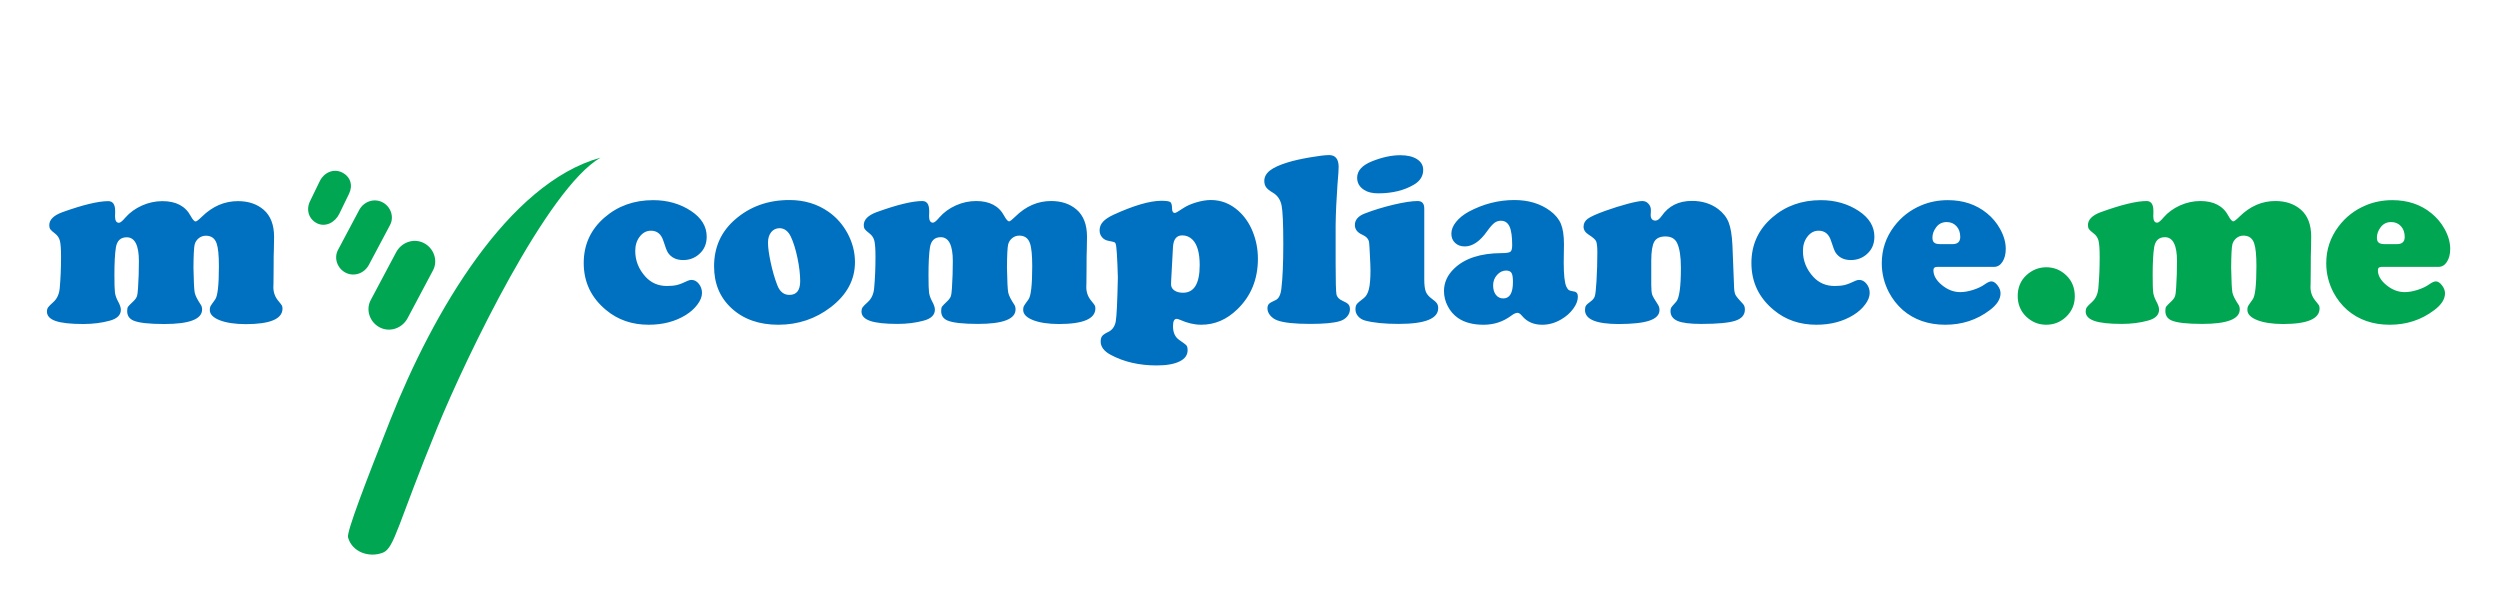
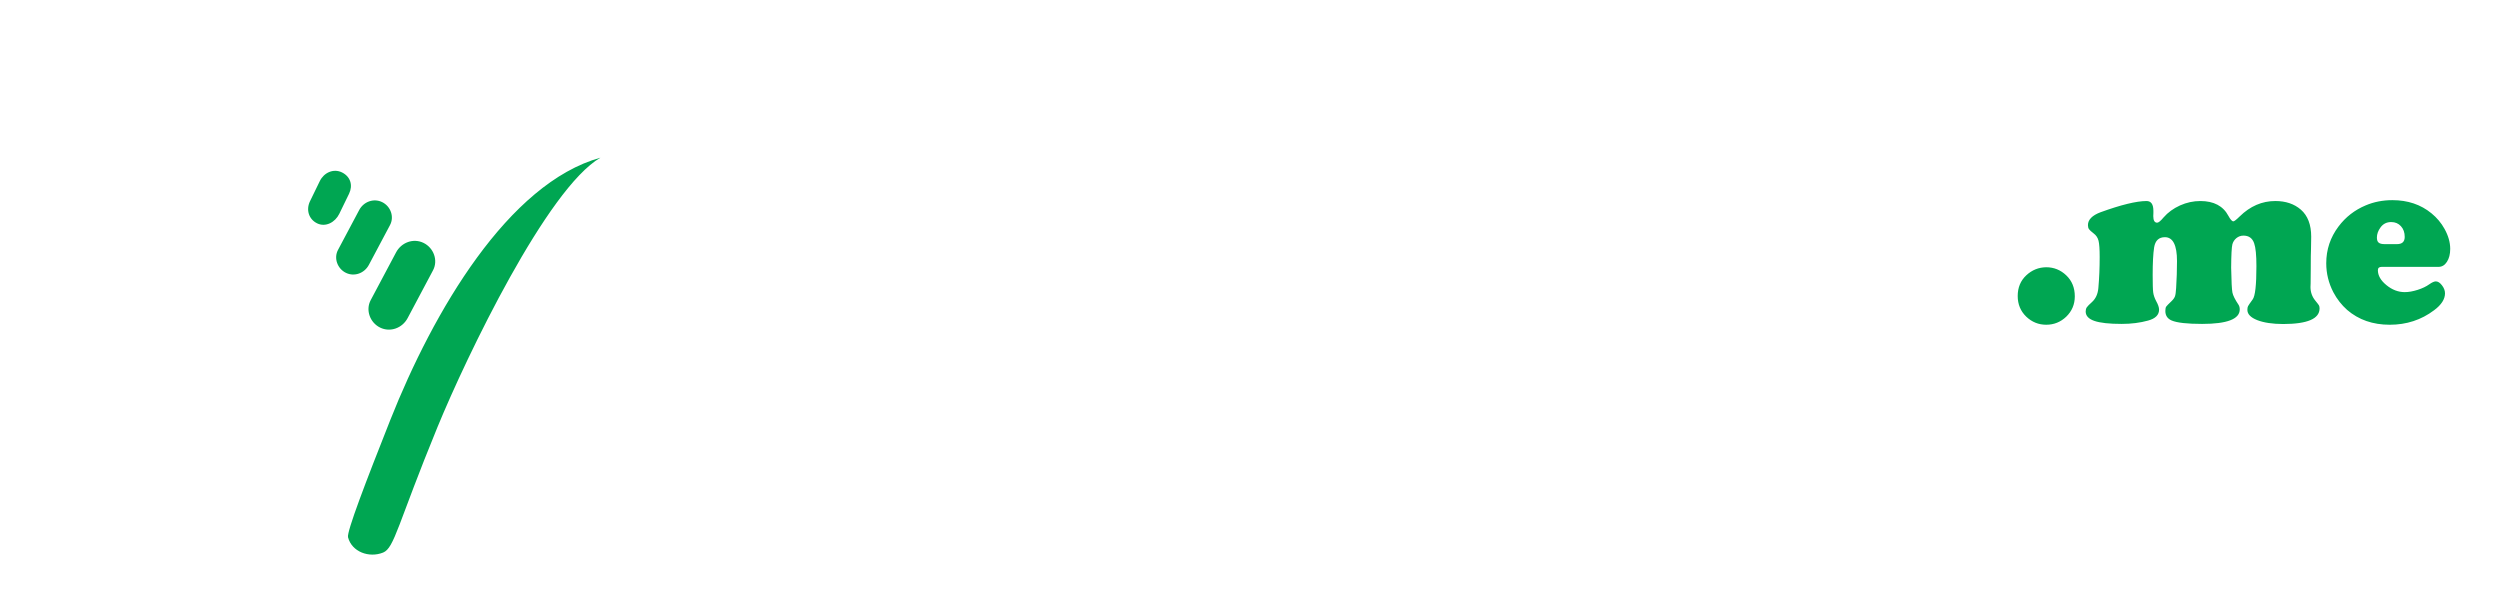
<svg xmlns="http://www.w3.org/2000/svg" version="1.0" id="Layer_1" x="0px" y="0px" width="390.666px" height="92px" viewBox="0 0 390.666 92" enable-background="new 0 0 390.666 92" xml:space="preserve">
-   <path fill-rule="evenodd" clip-rule="evenodd" fill="#0070C0" d="M16.91,31.431c0.727,0,1.084,0.513,1.084,1.54  c0,0.013,0,0.117,0,0.325c-0.013,0.201-0.02,0.364-0.02,0.494c0,0.682,0.208,1.026,0.611,1.026c0.214,0,0.552-0.273,1.007-0.818  c0.688-0.786,1.553-1.41,2.592-1.878c1.039-0.461,2.104-0.688,3.196-0.688c2.118,0,3.592,0.773,4.417,2.319  c0.312,0.572,0.572,0.857,0.78,0.857c0.136,0,0.468-0.253,0.987-0.76c1.65-1.611,3.521-2.417,5.613-2.417  c1.637,0,2.975,0.448,4.021,1.345c1.085,0.942,1.631,2.352,1.631,4.229c0,0.403-0.007,1.091-0.033,2.053  c-0.026,0.332-0.039,1.326-0.039,2.989c0,1.065-0.006,1.819-0.02,2.248c-0.013,0.266-0.02,0.455-0.02,0.572  c0,0.812,0.253,1.52,0.76,2.131c0.305,0.37,0.494,0.61,0.565,0.734c0.065,0.117,0.104,0.279,0.104,0.48  c0,1.624-1.91,2.436-5.729,2.443c-1.689-0.007-3.047-0.208-4.086-0.611c-1.033-0.409-1.546-0.942-1.546-1.598  c0-0.253,0.033-0.448,0.104-0.584c0.065-0.13,0.312-0.481,0.728-1.053c0.396-0.52,0.591-2.254,0.591-5.197  c0-1.715-0.117-2.904-0.357-3.58c-0.279-0.799-0.838-1.195-1.676-1.195c-0.422,0-0.792,0.13-1.118,0.39  c-0.318,0.26-0.533,0.584-0.637,0.981c-0.11,0.455-0.175,1.669-0.188,3.651c0.039,2.13,0.104,3.423,0.201,3.885  c0.091,0.455,0.416,1.091,0.961,1.903c0.124,0.188,0.188,0.429,0.188,0.721c0,1.507-1.975,2.267-5.918,2.267  c-2.371,0-3.969-0.182-4.794-0.533c-0.663-0.279-0.994-0.78-0.994-1.488c0-0.318,0.046-0.539,0.124-0.669  c0.084-0.124,0.364-0.416,0.851-0.871c0.279-0.267,0.455-0.52,0.539-0.753s0.143-0.663,0.182-1.286  c0.091-1.397,0.136-2.8,0.136-4.223c0-2.488-0.636-3.729-1.903-3.729c-0.955,0-1.52,0.533-1.695,1.598  c-0.156,1-0.228,2.436-0.228,4.3c0,1.397,0.026,2.306,0.084,2.742c0.059,0.429,0.214,0.877,0.468,1.351  c0.305,0.546,0.455,0.987,0.455,1.332c0,0.825-0.578,1.397-1.734,1.708c-1.254,0.345-2.638,0.52-4.145,0.52  c-1.956,0-3.391-0.156-4.301-0.468c-0.916-0.312-1.371-0.806-1.371-1.475c0-0.253,0.059-0.475,0.175-0.649  c0.124-0.176,0.396-0.455,0.832-0.838c0.572-0.52,0.903-1.234,0.988-2.15c0.143-1.572,0.208-3.203,0.208-4.892  c0-1.202-0.058-2.046-0.175-2.521c-0.124-0.474-0.377-0.857-0.773-1.15C8.211,36.2,7.971,35.979,7.86,35.823  c-0.104-0.149-0.162-0.357-0.162-0.624c0-0.851,0.669-1.527,2.001-2.021C12.908,32.022,15.312,31.438,16.91,31.431L16.91,31.431z   M311.591,41.704h-8.883c-0.387,0-0.58,0.176-0.58,0.52c0,0.825,0.438,1.598,1.328,2.326c0.891,0.734,1.846,1.098,2.865,1.098  c0.605,0,1.277-0.117,2.012-0.351c0.736-0.234,1.348-0.526,1.826-0.871c0.426-0.299,0.768-0.455,1.02-0.455  c0.328,0,0.65,0.201,0.961,0.61c0.316,0.403,0.477,0.825,0.477,1.254c0,0.916-0.568,1.799-1.703,2.644  c-2.006,1.514-4.314,2.267-6.934,2.267c-2.645,0-4.865-0.773-6.658-2.319c-0.863-0.767-1.586-1.682-2.154-2.761  c-0.742-1.436-1.109-2.943-1.109-4.528c0-2.137,0.639-4.047,1.922-5.75c1.109-1.475,2.523-2.572,4.238-3.293  c1.283-0.545,2.678-0.818,4.174-0.818c2.393,0,4.432,0.682,6.104,2.053c0.844,0.688,1.527,1.5,2.043,2.436  c0.594,1.065,0.891,2.111,0.891,3.125c0,0.825-0.174,1.5-0.516,2.027C312.577,41.444,312.132,41.704,311.591,41.704L311.591,41.704z   M303.204,38.15h1.91c0.807,0,1.207-0.377,1.207-1.124c0-0.688-0.193-1.247-0.588-1.676c-0.387-0.429-0.896-0.65-1.529-0.65  c-0.703,0-1.258,0.279-1.664,0.838c-0.381,0.52-0.566,1.045-0.566,1.579c0,0.383,0.09,0.649,0.277,0.799  C302.431,38.072,302.747,38.15,303.204,38.15L303.204,38.15z M284.53,31.277c2.244,0,4.225,0.565,5.936,1.695  c1.625,1.079,2.438,2.417,2.438,4.015c0,1.104-0.375,2.001-1.135,2.683c-0.703,0.65-1.555,0.968-2.549,0.968  c-1.045,0-1.832-0.376-2.361-1.137c-0.168-0.24-0.406-0.857-0.723-1.852c-0.334-1.065-0.986-1.598-1.941-1.598  c-0.695,0-1.277,0.305-1.748,0.916c-0.477,0.61-0.709,1.357-0.709,2.248c0,1.52,0.541,2.871,1.625,4.054  c0.877,0.948,1.986,1.422,3.322,1.422c0.633,0,1.162-0.052,1.588-0.156c0.432-0.11,0.992-0.331,1.684-0.663  c0.174-0.084,0.373-0.13,0.586-0.13c0.426,0,0.807,0.201,1.135,0.611c0.324,0.402,0.49,0.877,0.49,1.422  c0,0.572-0.23,1.176-0.703,1.8c-0.463,0.63-1.07,1.176-1.832,1.65c-1.637,1.013-3.566,1.52-5.799,1.52  c-2.594,0-4.805-0.76-6.631-2.28c-2.348-1.929-3.516-4.385-3.516-7.367c0-2.871,1.09-5.243,3.264-7.12  C279.034,32.18,281.556,31.277,284.53,31.277L284.53,31.277z M270.72,38.3l0.264,6.698c0.025,0.507,0.104,0.883,0.238,1.124  c0.129,0.24,0.516,0.708,1.162,1.39c0.186,0.202,0.283,0.487,0.283,0.858c0,0.838-0.496,1.422-1.496,1.748  c-0.994,0.331-2.768,0.5-5.328,0.5c-1.734,0-2.967-0.156-3.684-0.461c-0.742-0.318-1.115-0.832-1.115-1.54  c0-0.253,0.039-0.441,0.115-0.559c0.072-0.124,0.324-0.416,0.756-0.89c0.502-0.533,0.754-2.307,0.754-5.327  c0-1.754-0.199-3.047-0.605-3.885c-0.33-0.669-0.93-1.007-1.813-1.007c-0.846,0-1.428,0.272-1.744,0.818  c-0.309,0.546-0.471,1.533-0.471,2.969v3.768c0,0.747,0.053,1.26,0.143,1.54c0.098,0.279,0.406,0.818,0.936,1.617  c0.143,0.234,0.207,0.494,0.207,0.786c0,0.747-0.518,1.299-1.549,1.65c-1.031,0.357-2.645,0.533-4.838,0.539  c-3.502-0.006-5.252-0.734-5.252-2.189c0-0.305,0.053-0.539,0.162-0.695c0.104-0.163,0.361-0.383,0.762-0.676  c0.328-0.24,0.535-0.52,0.625-0.832c0.09-0.312,0.168-1.072,0.246-2.293c0.09-1.442,0.135-2.962,0.135-4.547  c0-0.877-0.07-1.449-0.199-1.722c-0.137-0.273-0.518-0.604-1.143-1c-0.541-0.344-0.813-0.76-0.813-1.254  c0-0.507,0.219-0.922,0.658-1.247c0.445-0.325,1.35-0.734,2.721-1.228c1.213-0.435,2.375-0.799,3.496-1.098  c1.123-0.299,1.891-0.442,2.305-0.442c0.379,0,0.695,0.137,0.953,0.416c0.26,0.279,0.389,0.61,0.389,0.987  c0,0.039-0.008,0.201-0.014,0.48c-0.014,0.098-0.02,0.188-0.02,0.267c0,0.604,0.252,0.91,0.754,0.91  c0.305,0,0.621-0.241,0.963-0.721c1.084-1.572,2.658-2.358,4.729-2.358c1.588,0,2.947,0.416,4.076,1.254  c0.793,0.598,1.348,1.299,1.664,2.105C270.448,35.558,270.642,36.741,270.72,38.3L270.72,38.3z M236.647,31.258  c2.194,0,4.049,0.559,5.573,1.676c0.807,0.598,1.375,1.279,1.697,2.046c0.316,0.767,0.477,1.826,0.477,3.17l-0.037,2.833  c0,1.968,0.141,3.242,0.418,3.826c0.135,0.279,0.27,0.455,0.4,0.533c0.121,0.078,0.387,0.143,0.793,0.208  c0.4,0.065,0.6,0.331,0.6,0.799c0,0.611-0.238,1.248-0.729,1.903c-0.484,0.663-1.109,1.215-1.877,1.657  c-0.949,0.559-1.936,0.838-2.969,0.838c-1.32,0-2.365-0.455-3.133-1.371c-0.266-0.332-0.51-0.494-0.743-0.494  c-0.25,0-0.58,0.156-1,0.474c-1.258,0.929-2.689,1.39-4.289,1.39c-1.651,0-2.987-0.357-4.006-1.065  c-0.665-0.468-1.2-1.085-1.587-1.838c-0.394-0.753-0.587-1.54-0.587-2.365c0-1.325,0.528-2.488,1.586-3.508  c1.652-1.598,4.122-2.403,7.412-2.417c0.729,0,1.188-0.071,1.381-0.214c0.188-0.149,0.277-0.487,0.277-1.02  c0-1.345-0.136-2.319-0.413-2.923c-0.277-0.598-0.729-0.903-1.361-0.903c-0.38,0-0.716,0.117-1.013,0.344  c-0.296,0.228-0.664,0.644-1.103,1.254c-1.123,1.611-2.297,2.417-3.516,2.417c-0.619,0-1.123-0.182-1.51-0.552  c-0.394-0.364-0.587-0.851-0.587-1.442c0-0.61,0.238-1.221,0.729-1.832c0.484-0.604,1.143-1.137,1.975-1.598  C231.783,31.869,234.164,31.258,236.647,31.258L236.647,31.258z M235.382,42.275c-0.555,0-1.038,0.228-1.444,0.688  c-0.413,0.455-0.613,1-0.613,1.637c0,0.611,0.143,1.098,0.433,1.475c0.29,0.371,0.671,0.559,1.154,0.559  c1.007,0,1.51-0.857,1.51-2.566c0-0.702-0.071-1.169-0.22-1.41C236.06,42.418,235.783,42.289,235.382,42.275L235.382,42.275z   M222.565,32.589v11.057c0,0.877,0.078,1.521,0.239,1.923c0.155,0.41,0.478,0.78,0.955,1.124c0.387,0.279,0.652,0.52,0.781,0.715  c0.135,0.195,0.2,0.448,0.2,0.753c0,1.637-2.058,2.456-6.18,2.456c-2.219,0-3.974-0.182-5.27-0.533  c-0.445-0.13-0.8-0.351-1.071-0.669c-0.271-0.318-0.407-0.676-0.407-1.085c0-0.344,0.071-0.611,0.207-0.799  c0.142-0.188,0.497-0.494,1.064-0.916c0.387-0.292,0.665-0.766,0.826-1.422c0.167-0.663,0.251-1.644,0.251-2.949  c0-0.422-0.032-1.208-0.09-2.352c-0.052-1.15-0.097-1.819-0.123-2.007c-0.071-0.52-0.426-0.923-1.058-1.202  c-0.781-0.344-1.168-0.851-1.168-1.52c0-0.799,0.51-1.397,1.529-1.793c1.412-0.546,2.922-1.007,4.535-1.39  c1.613-0.377,2.858-0.565,3.741-0.565C222.223,31.414,222.565,31.803,222.565,32.589L222.565,32.589z M218.824,24.255  c1.097,0,1.967,0.208,2.606,0.617c0.645,0.416,0.968,0.968,0.968,1.67c0,0.975-0.484,1.748-1.458,2.319  c-1.535,0.903-3.393,1.351-5.573,1.351c-0.923,0-1.651-0.175-2.193-0.533c-0.729-0.455-1.097-1.091-1.097-1.903  c0-1.091,0.774-1.949,2.329-2.573C215.979,24.573,217.45,24.255,218.824,24.255L218.824,24.255z M208.715,35.143v6.106  c0,2.703,0.045,4.274,0.123,4.723c0.084,0.441,0.394,0.786,0.936,1.026c0.471,0.201,0.78,0.39,0.935,0.571  c0.162,0.175,0.239,0.429,0.239,0.76c0,0.416-0.148,0.799-0.445,1.144c-0.297,0.344-0.69,0.584-1.181,0.721  c-0.91,0.279-2.438,0.422-4.593,0.422c-2.432,0-4.141-0.188-5.122-0.552c-0.452-0.169-0.826-0.422-1.116-0.773  c-0.29-0.351-0.432-0.715-0.432-1.098c0-0.299,0.078-0.54,0.232-0.702c0.161-0.162,0.503-0.363,1.032-0.591  c0.49-0.214,0.793-0.806,0.909-1.767c0.2-1.65,0.303-3.995,0.303-7.042c0-3.099-0.09-5.086-0.264-5.977  c-0.181-0.89-0.62-1.546-1.323-1.981c-0.529-0.305-0.896-0.591-1.09-0.864c-0.194-0.273-0.291-0.604-0.291-1  c0-0.624,0.297-1.163,0.884-1.624c0.593-0.468,1.542-0.896,2.838-1.287c0.871-0.266,1.993-0.52,3.38-0.76  c1.387-0.24,2.394-0.364,3.026-0.364c0.993,0,1.49,0.624,1.49,1.864c0,0.409-0.058,1.338-0.187,2.8  C208.838,31.167,208.741,33.252,208.715,35.143L208.715,35.143z M181.429,31.375c0.768,0,1.245,0.065,1.438,0.195  c0.187,0.136,0.284,0.467,0.284,1c0,0.468,0.148,0.708,0.452,0.708c0.123,0,0.548-0.241,1.264-0.728  c0.542-0.364,1.232-0.676,2.071-0.923c0.839-0.247,1.593-0.37,2.277-0.37c1.6,0,3.032,0.559,4.29,1.676  c0.955,0.851,1.703,1.923,2.232,3.215c0.555,1.358,0.832,2.787,0.832,4.281c0,3.196-1.071,5.833-3.212,7.899  c-1.651,1.611-3.528,2.417-5.638,2.417c-1.071,0-2.167-0.253-3.303-0.76c-0.226-0.104-0.413-0.156-0.549-0.156  c-0.38,0-0.567,0.383-0.567,1.144c0,1.007,0.335,1.728,1,2.169c0.619,0.422,0.987,0.702,1.109,0.851  c0.116,0.143,0.174,0.39,0.174,0.728c0,0.767-0.419,1.352-1.265,1.761c-0.845,0.416-2.032,0.624-3.573,0.624  c-2.729,0-5.122-0.552-7.18-1.657c-1.045-0.559-1.567-1.253-1.567-2.079c0-0.376,0.078-0.669,0.239-0.864  c0.155-0.195,0.458-0.403,0.916-0.617c0.651-0.306,1.051-0.858,1.2-1.657c0.142-0.799,0.251-3.099,0.329-6.893  c-0.09-3.118-0.2-4.872-0.342-5.249c-0.052-0.13-0.123-0.208-0.213-0.247c-0.097-0.039-0.406-0.11-0.936-0.214  c-0.406-0.072-0.735-0.26-0.987-0.559S171.83,36.416,171.83,36c0-0.513,0.174-0.955,0.529-1.345c0.348-0.39,0.922-0.767,1.716-1.13  C177.165,32.115,179.616,31.401,181.429,31.375L181.429,31.375z M183.299,38.566l-0.284,5.236c-0.013,0.214-0.02,0.422-0.02,0.624  c0,0.396,0.168,0.714,0.51,0.955c0.342,0.24,0.793,0.364,1.361,0.364c1.742,0,2.606-1.442,2.606-4.32  c0-1.871-0.361-3.183-1.09-3.943c-0.458-0.468-1-0.701-1.625-0.701C183.86,36.78,183.377,37.371,183.299,38.566L183.299,38.566z   M144.124,31.414c0.722,0,1.077,0.513,1.077,1.54c0,0.013,0,0.117,0,0.325c-0.013,0.201-0.02,0.364-0.02,0.494  c0,0.682,0.207,1.026,0.607,1.026c0.212,0,0.548-0.273,1-0.818c0.684-0.786,1.542-1.41,2.574-1.878  c1.032-0.461,2.09-0.688,3.174-0.688c2.103,0,3.567,0.773,4.387,2.319c0.31,0.571,0.567,0.857,0.774,0.857  c0.136,0,0.464-0.253,0.98-0.76c1.639-1.611,3.497-2.417,5.574-2.417c1.625,0,2.955,0.448,3.993,1.345  c1.078,0.942,1.619,2.352,1.619,4.229c0,0.403-0.006,1.091-0.032,2.053c-0.026,0.331-0.039,1.325-0.039,2.988  c0,1.065-0.006,1.819-0.02,2.248c-0.013,0.266-0.019,0.455-0.019,0.572c0,0.812,0.251,1.52,0.754,2.13  c0.303,0.371,0.49,0.611,0.562,0.734c0.064,0.117,0.103,0.279,0.103,0.481c0,1.624-1.896,2.436-5.689,2.442  c-1.677-0.006-3.025-0.208-4.058-0.611c-1.025-0.409-1.535-0.942-1.535-1.598c0-0.253,0.032-0.448,0.103-0.584  c0.064-0.13,0.31-0.481,0.723-1.052c0.394-0.52,0.587-2.254,0.587-5.197c0-1.715-0.116-2.904-0.355-3.579  c-0.277-0.799-0.832-1.195-1.664-1.195c-0.419,0-0.787,0.13-1.109,0.39c-0.316,0.26-0.529,0.584-0.632,0.981  c-0.109,0.455-0.174,1.669-0.187,3.651c0.039,2.131,0.103,3.423,0.2,3.885c0.091,0.455,0.413,1.091,0.955,1.903  c0.123,0.188,0.187,0.429,0.187,0.721c0,1.507-1.961,2.267-5.877,2.267c-2.354,0-3.941-0.182-4.76-0.533  c-0.658-0.279-0.987-0.78-0.987-1.488c0-0.318,0.045-0.539,0.123-0.669c0.084-0.124,0.361-0.416,0.845-0.871  c0.277-0.266,0.452-0.52,0.536-0.753c0.083-0.234,0.142-0.663,0.18-1.286c0.09-1.397,0.136-2.8,0.136-4.223  c0-2.488-0.632-3.729-1.89-3.729c-0.948,0-1.509,0.533-1.684,1.598c-0.155,1-0.226,2.436-0.226,4.3c0,1.397,0.025,2.306,0.083,2.742  c0.058,0.429,0.213,0.877,0.464,1.351c0.304,0.546,0.452,0.987,0.452,1.332c0,0.825-0.574,1.397-1.722,1.709  c-1.245,0.344-2.619,0.52-4.116,0.52c-1.941,0-3.367-0.156-4.271-0.468c-0.909-0.312-1.361-0.806-1.361-1.475  c0-0.253,0.058-0.474,0.174-0.649c0.123-0.176,0.394-0.455,0.826-0.838c0.567-0.52,0.896-1.234,0.98-2.15  c0.142-1.572,0.207-3.203,0.207-4.892c0-1.202-0.058-2.046-0.174-2.521c-0.123-0.474-0.374-0.857-0.768-1.15  c-0.38-0.292-0.619-0.513-0.729-0.669c-0.104-0.149-0.161-0.357-0.161-0.624c0-0.851,0.664-1.527,1.987-2.021  C140.15,32.005,142.537,31.42,144.124,31.414L144.124,31.414z M123.359,31.258c2.303,0,4.329,0.604,6.064,1.806  c1.251,0.864,2.251,1.988,3.006,3.371c0.781,1.449,1.174,2.956,1.174,4.528c0,2.754-1.258,5.093-3.761,7.022  c-2.393,1.838-5.135,2.761-8.225,2.761c-3.006,0-5.444-0.864-7.309-2.585c-1.819-1.676-2.722-3.859-2.722-6.548  c0-2.995,1.109-5.444,3.322-7.347C117.231,32.258,120.043,31.258,123.359,31.258L123.359,31.258z M121.843,35.656  c-0.555,0-0.994,0.208-1.329,0.617c-0.335,0.416-0.503,0.961-0.503,1.644c0,0.767,0.142,1.799,0.425,3.112  c0.284,1.319,0.62,2.481,1.013,3.495c0.387,1.04,1.025,1.559,1.909,1.559c1.123,0,1.684-0.714,1.684-2.15  c0-1.065-0.142-2.273-0.426-3.631c-0.284-1.358-0.632-2.462-1.032-3.313C123.172,36.124,122.591,35.682,121.843,35.656  L121.843,35.656z M102.059,31.277c2.245,0,4.226,0.565,5.935,1.695c1.625,1.079,2.438,2.417,2.438,4.015  c0,1.104-0.374,2.001-1.135,2.683c-0.703,0.65-1.555,0.968-2.548,0.968c-1.045,0-1.832-0.376-2.361-1.137  c-0.167-0.24-0.406-0.857-0.722-1.852c-0.335-1.065-0.987-1.598-1.942-1.598c-0.696,0-1.277,0.305-1.748,0.916  c-0.477,0.61-0.709,1.357-0.709,2.248c0,1.52,0.542,2.871,1.625,4.054c0.877,0.948,1.987,1.422,3.322,1.422  c0.632,0,1.161-0.052,1.587-0.156c0.432-0.11,0.993-0.331,1.684-0.663c0.174-0.084,0.374-0.13,0.587-0.13  c0.426,0,0.806,0.201,1.135,0.611c0.323,0.402,0.49,0.877,0.49,1.422c0,0.572-0.232,1.176-0.703,1.8  c-0.464,0.63-1.071,1.176-1.832,1.65c-1.638,1.013-3.567,1.52-5.799,1.52c-2.593,0-4.806-0.76-6.631-2.28  c-2.348-1.929-3.516-4.385-3.516-7.367c0-2.871,1.09-5.243,3.264-7.12C96.563,32.18,99.085,31.277,102.059,31.277z" />
  <path fill-rule="evenodd" clip-rule="evenodd" fill="#00A652" d="M93.829,24.638c-8.31,4.825-20.882,30.946-25.467,42.107  c-6.202,15.099-6.718,18.89-8.501,19.604c-2.185,0.874-4.876-0.099-5.476-2.392c-0.224-0.854,2.786-8.686,6.591-18.293  C67.735,48.597,79.443,28.646,93.829,24.638L93.829,24.638z M381.046,41.704h-8.883c-0.387,0-0.58,0.176-0.58,0.52  c0,0.825,0.439,1.598,1.328,2.326c0.891,0.734,1.846,1.098,2.865,1.098c0.605,0,1.277-0.117,2.012-0.351  c0.736-0.234,1.348-0.526,1.826-0.871c0.426-0.299,0.768-0.455,1.02-0.455c0.328,0,0.65,0.201,0.961,0.61  c0.316,0.403,0.477,0.825,0.477,1.254c0,0.916-0.566,1.799-1.703,2.644c-2.006,1.514-4.314,2.267-6.934,2.267  c-2.645,0-4.863-0.773-6.658-2.319c-0.863-0.767-1.586-1.682-2.154-2.761c-0.742-1.436-1.109-2.943-1.109-4.528  c0-2.137,0.639-4.047,1.922-5.75c1.109-1.475,2.523-2.572,4.238-3.293c1.285-0.545,2.678-0.818,4.174-0.818  c2.395,0,4.432,0.682,6.104,2.053c0.844,0.688,1.527,1.5,2.045,2.436c0.592,1.065,0.889,2.111,0.889,3.125  c0,0.825-0.174,1.5-0.516,2.027C382.032,41.444,381.589,41.704,381.046,41.704L381.046,41.704z M372.661,38.15h1.908  c0.807,0,1.207-0.377,1.207-1.124c0-0.688-0.193-1.247-0.588-1.676c-0.387-0.429-0.896-0.65-1.529-0.65  c-0.703,0-1.258,0.279-1.664,0.838c-0.381,0.52-0.566,1.045-0.566,1.579c0,0.383,0.09,0.649,0.277,0.799  C371.886,38.072,372.202,38.15,372.661,38.15L372.661,38.15z M335.427,31.414c0.723,0,1.076,0.513,1.076,1.54  c0,0.013,0,0.117,0,0.325c-0.012,0.201-0.018,0.364-0.018,0.494c0,0.682,0.205,1.026,0.605,1.026c0.213,0,0.549-0.273,1-0.818  c0.684-0.786,1.541-1.41,2.574-1.878c1.031-0.461,2.09-0.688,3.174-0.688c2.102,0,3.566,0.773,4.387,2.319  c0.309,0.571,0.566,0.857,0.773,0.857c0.135,0,0.465-0.253,0.98-0.76c1.639-1.611,3.496-2.417,5.574-2.417  c1.625,0,2.953,0.448,3.992,1.345c1.078,0.942,1.619,2.352,1.619,4.229c0,0.403-0.006,1.091-0.033,2.053  c-0.025,0.331-0.037,1.325-0.037,2.988c0,1.065-0.008,1.819-0.02,2.248c-0.014,0.266-0.02,0.455-0.02,0.572  c0,0.812,0.252,1.52,0.754,2.13c0.303,0.371,0.49,0.611,0.563,0.734c0.064,0.117,0.102,0.279,0.102,0.481  c0,1.624-1.896,2.436-5.689,2.442c-1.676-0.006-3.025-0.208-4.057-0.611c-1.025-0.409-1.535-0.942-1.535-1.598  c0-0.253,0.031-0.448,0.104-0.584c0.064-0.13,0.309-0.481,0.723-1.052c0.393-0.52,0.586-2.254,0.586-5.197  c0-1.715-0.115-2.904-0.355-3.579c-0.275-0.799-0.832-1.195-1.664-1.195c-0.418,0-0.787,0.13-1.109,0.39  c-0.314,0.26-0.527,0.584-0.631,0.981c-0.109,0.455-0.176,1.669-0.188,3.651c0.039,2.131,0.104,3.423,0.199,3.885  c0.092,0.455,0.414,1.091,0.955,1.903c0.123,0.188,0.188,0.429,0.188,0.721c0,1.507-1.961,2.267-5.877,2.267  c-2.354,0-3.941-0.182-4.76-0.533c-0.658-0.279-0.988-0.78-0.988-1.488c0-0.318,0.045-0.539,0.123-0.669  c0.084-0.124,0.361-0.416,0.846-0.871c0.277-0.266,0.451-0.52,0.535-0.753s0.141-0.663,0.18-1.286c0.09-1.397,0.137-2.8,0.137-4.223  c0-2.488-0.633-3.729-1.891-3.729c-0.949,0-1.51,0.533-1.684,1.598c-0.154,1-0.227,2.436-0.227,4.3c0,1.397,0.025,2.306,0.084,2.742  c0.059,0.429,0.213,0.877,0.465,1.351c0.303,0.546,0.451,0.987,0.451,1.332c0,0.825-0.574,1.397-1.723,1.709  c-1.244,0.344-2.619,0.52-4.115,0.52c-1.941,0-3.367-0.156-4.27-0.468c-0.91-0.312-1.361-0.806-1.361-1.475  c0-0.253,0.059-0.474,0.174-0.649c0.123-0.176,0.395-0.455,0.826-0.838c0.566-0.52,0.896-1.234,0.98-2.15  c0.141-1.572,0.207-3.203,0.207-4.892c0-1.202-0.059-2.046-0.176-2.521c-0.121-0.474-0.373-0.857-0.768-1.15  c-0.381-0.292-0.619-0.513-0.729-0.669c-0.104-0.149-0.16-0.357-0.16-0.624c0-0.851,0.664-1.527,1.986-2.021  C331.452,32.005,333.839,31.42,335.427,31.414L335.427,31.414z M319.757,41.762c1.201,0,2.238,0.422,3.123,1.26  c0.891,0.845,1.342,1.942,1.342,3.287c0,1.26-0.451,2.319-1.342,3.183c-0.885,0.838-1.922,1.254-3.123,1.254  c-1.193,0-2.23-0.416-3.115-1.254c-0.896-0.864-1.342-1.942-1.342-3.235c0-1.319,0.445-2.397,1.342-3.235  C317.526,42.198,318.563,41.775,319.757,41.762L319.757,41.762z M53.432,26.939c-1.325-0.645-2.813,0.036-3.458,1.361l-1.529,3.143  c-0.645,1.325-0.212,2.813,1.114,3.458l0,0c1.325,0.645,2.814-0.16,3.458-1.485l1.529-3.143  C55.19,28.949,54.757,27.584,53.432,26.939L53.432,26.939L53.432,26.939z M59.713,31.582c-1.325-0.645-2.89-0.064-3.582,1.237  l-3.313,6.234c-0.692,1.301-0.088,2.937,1.237,3.582l0,0c1.325,0.645,2.89,0.063,3.582-1.237l3.313-6.234  C61.642,33.862,61.038,32.226,59.713,31.582L59.713,31.582L59.713,31.582z M66.184,37.956c-1.587-0.772-3.461-0.077-4.29,1.482  l-3.968,7.466c-0.829,1.559-0.105,3.518,1.481,4.29l0,0c1.587,0.772,3.462,0.076,4.29-1.482l3.968-7.466  C68.495,40.688,67.771,38.729,66.184,37.956L66.184,37.956z" />
</svg>